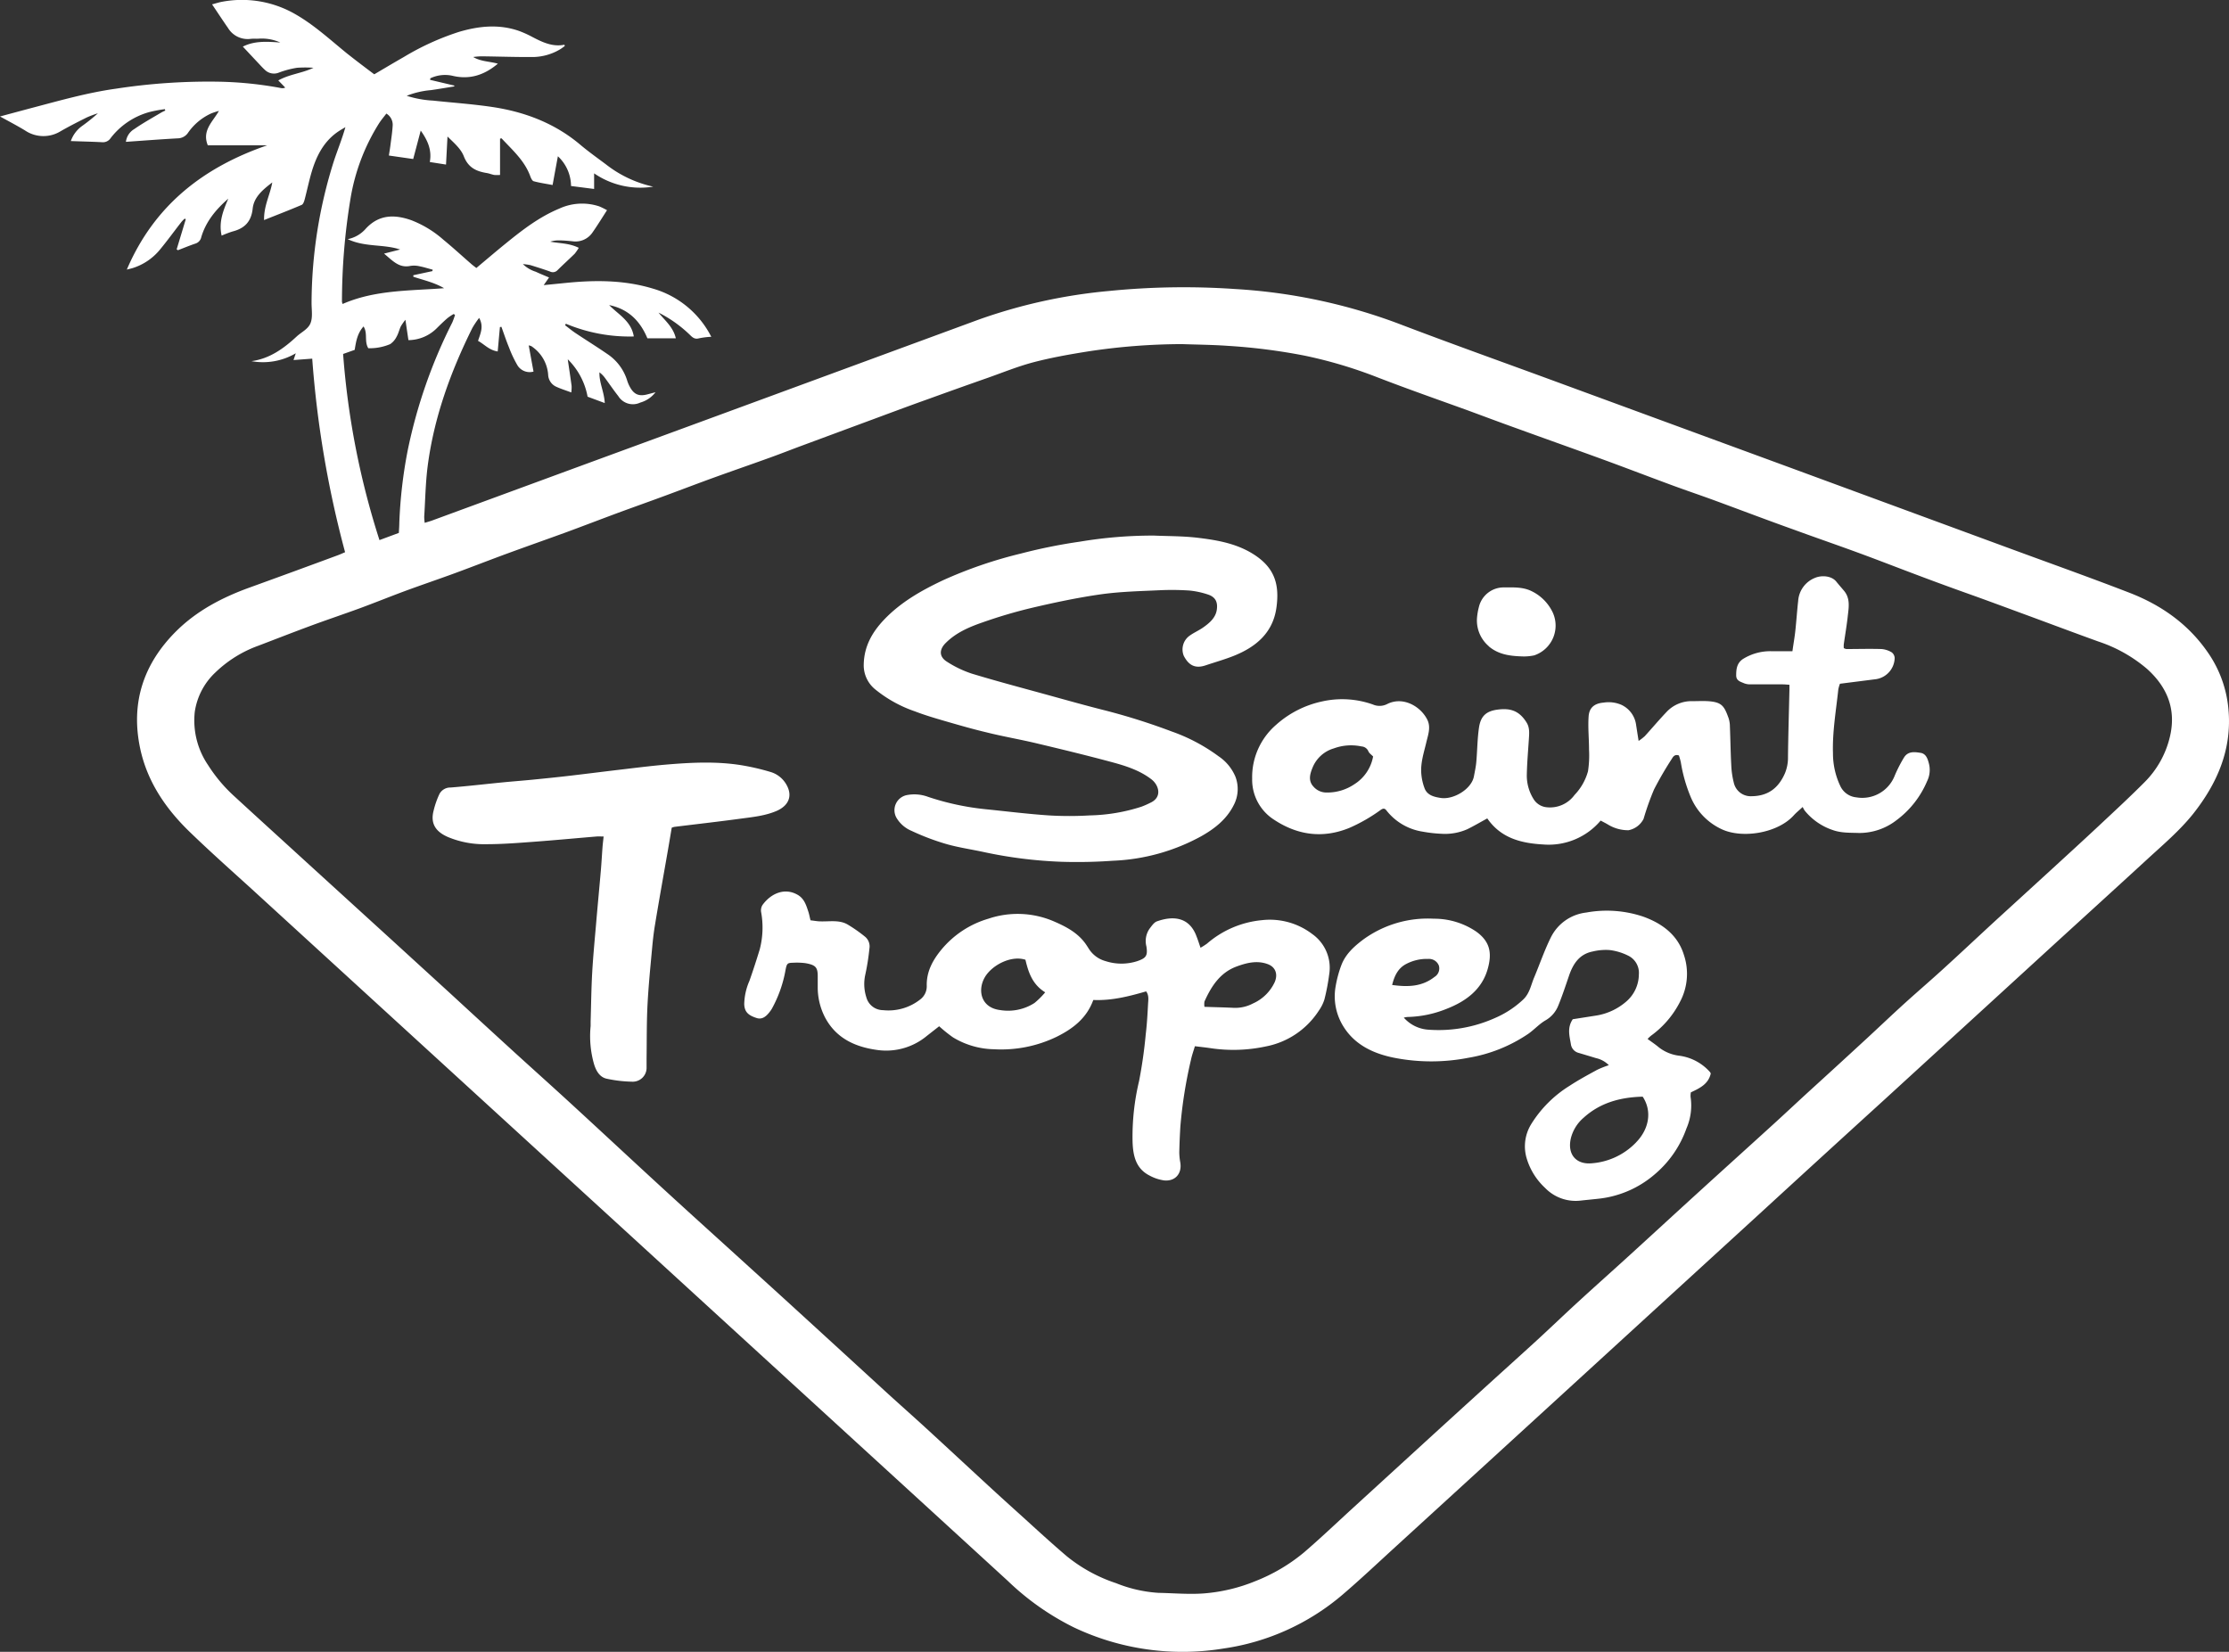
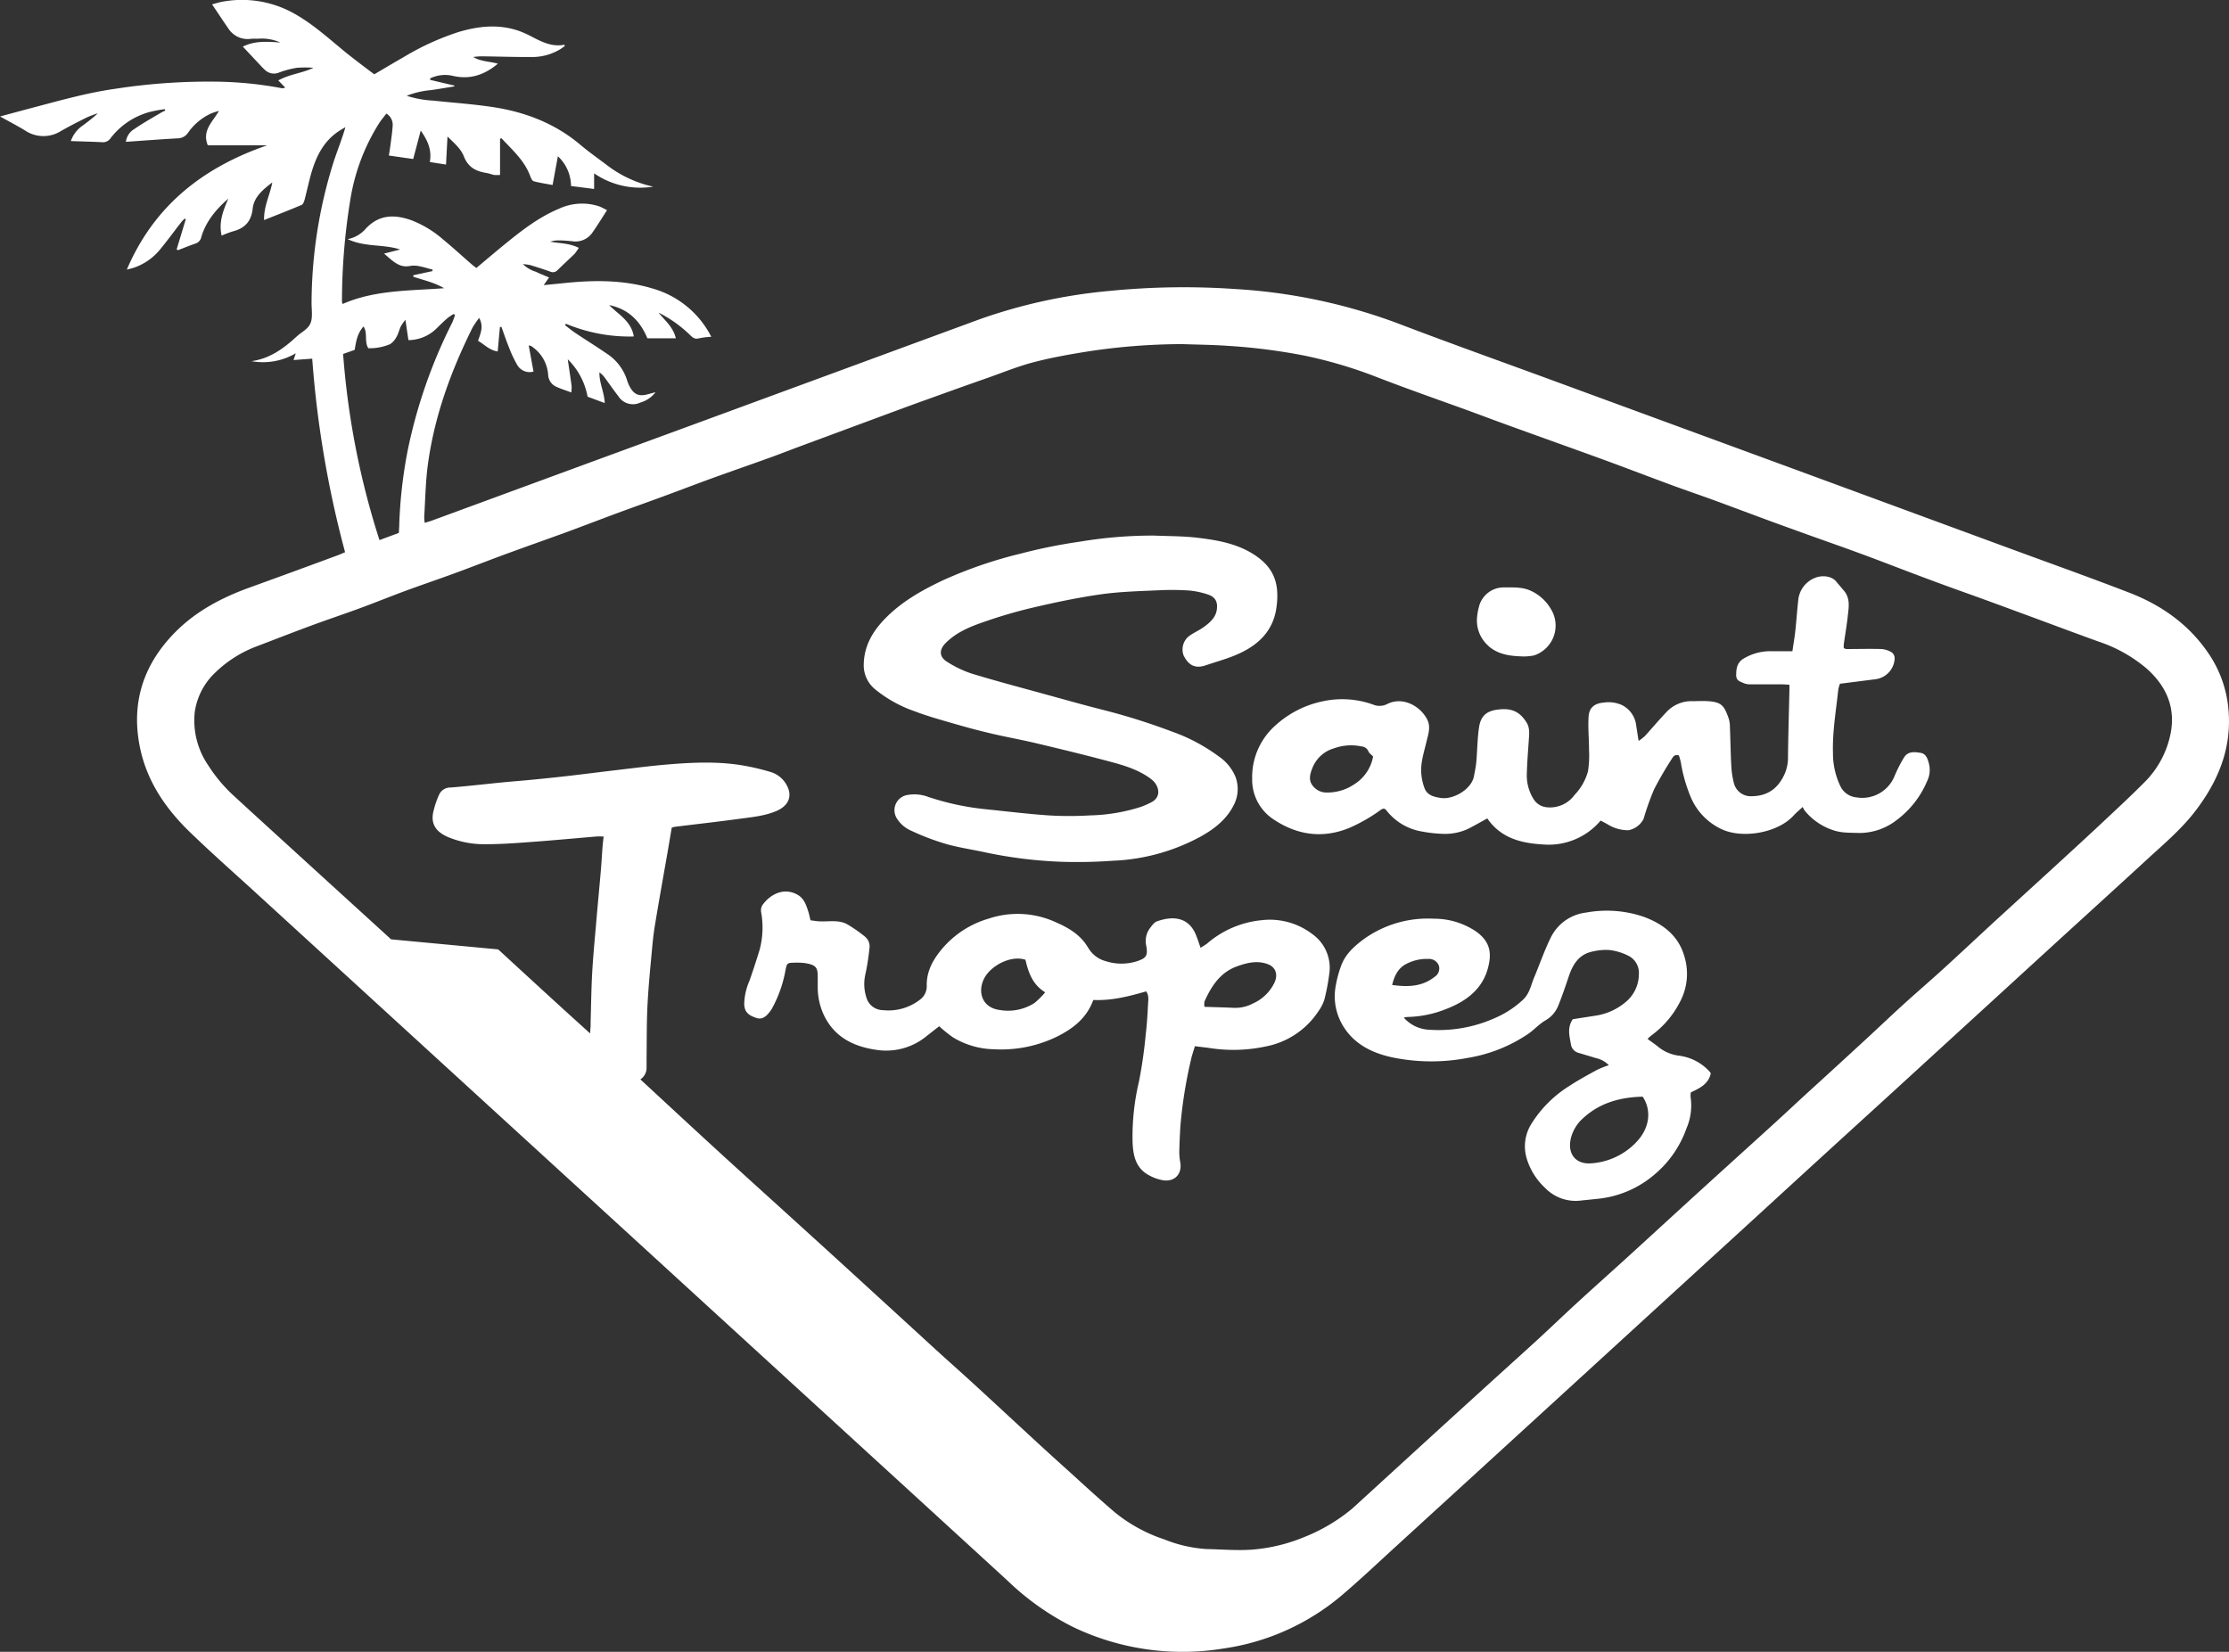
<svg xmlns="http://www.w3.org/2000/svg" viewBox="0 0 542.58 402.11">
  <rect x="0" y="0" width="542.58" height="402.11" fill="#333333" stroke="none" />
  <defs>
    <style>.cls-1{fill:#fff;}</style>
  </defs>
  <title>sainttropez</title>
  <g id="Layer_2" data-name="Layer 2">
    <g id="Layer_1-2" data-name="Layer 1">
      <g id="Shape_1" data-name="Shape 1">
-         <path class="cls-1" d="M542.43,172.52a28.53,28.53,0,0,0-5-13.69c-4.75-6.9-11.33-11.52-19-14.5-9.68-3.75-19.46-7.22-29.2-10.81l-52.87-19.46-57.73-21.2c-12.78-4.7-25.6-9.26-38.32-14.12a135.62,135.62,0,0,0-39.65-8.38,182.43,182.43,0,0,0-30.65.47,129.17,129.17,0,0,0-31.85,7L185.86,97.07q-20.79,7.65-41.58,15.27L105.22,126.7c-.57.21-1.14.36-1.84.58a13.7,13.7,0,0,1-.12-1.45c.26-4.11.32-8.25.84-12.33,1.54-11.89,5.59-23,10.89-33.68a22.14,22.14,0,0,1,1.64-2.43c1.18,2.09.33,3.78-.27,5.59,1.53.81,2.67,2.26,4.79,2.58.19-2.12.36-4,.54-5.94l.36-.06c.62,1.69,1.18,3.41,1.87,5.07A28.07,28.07,0,0,0,126,89a3.5,3.5,0,0,0,3.87,1.46c-.4-2.14-.77-4.2-1.17-6.38a3.37,3.37,0,0,1,.66.2c.3.2.59.43.87.66a9.08,9.08,0,0,1,3.2,6.25,3.35,3.35,0,0,0,1.85,2.9c1.16.55,2.41.93,3.78,1.45a9.4,9.4,0,0,0,.08-1.58c-.29-2.15-.62-4.29-.94-6.5a17.06,17.06,0,0,1,4.83,9.11l4.18,1.55c-.14-2.75-1.39-5-1.29-7.48A6.52,6.52,0,0,1,147.26,92c1.08,1.47,2.12,3,3.24,4.42A4.18,4.18,0,0,0,155.86,98a7.09,7.09,0,0,0,3.71-2.52l-2,.53c-2.05.54-3.27,0-4.26-1.85a8.34,8.34,0,0,1-.62-1.44,12,12,0,0,0-4.85-6.54c-2.54-1.75-5.16-3.37-7.72-5.08-.89-.59-1.72-1.28-2.58-1.93l.21-.36a40.06,40.06,0,0,0,16.53,3.1c-.62-3.77-3.78-5.35-6-7.64,4.63.94,7.54,3.83,9.31,8.09h6.92c-.62-2.74-2.66-4.33-4.21-6.26a30.85,30.85,0,0,1,7.32,5.12c.72.65,1.27,1.49,2.52,1.14a19.06,19.06,0,0,1,3-.37A23.08,23.08,0,0,0,159,70.28c-7-2.14-14.19-2.13-21.41-1.39l-5.24.52,1.3-1.86c-1.17-.5-2.22-.92-3.24-1.4a7.81,7.81,0,0,1-3.13-1.86,14.55,14.55,0,0,1,1.82.25c1.6.49,3.2,1,4.76,1.55a1.55,1.55,0,0,0,1.84-.31c1.37-1.36,2.81-2.66,4.18-4a11.18,11.18,0,0,0,1-1.45c-2.32-1.16-4.67-1.06-6.94-1.5a6.73,6.73,0,0,1,2-.31c1.15,0,2.3.1,3.44.22a5,5,0,0,0,4.88-2.2c1.19-1.7,2.27-3.47,3.5-5.37a19.15,19.15,0,0,0-1.89-.93,13.27,13.27,0,0,0-9.77.56c-4.8,2-8.84,5.1-12.82,8.33-2.47,2-4.88,4.06-7.33,6.11-.43-.34-.72-.55-1-.78-2.32-2-4.59-4.11-7-6.08a25.82,25.82,0,0,0-7.85-4.78c-4-1.4-7.77-1.44-11,2a7.89,7.89,0,0,1-4.46,2.62c4.22,2,8.7,1.17,12.76,2.52l-3.92,1c2.07,1.69,3.62,3.56,6.37,3a5.73,5.73,0,0,1,2.18.06c1.11.21,2.2.56,3.29.85,0,.12-.05.23-.07.35L100.61,67c0,.12,0,.25,0,.37,2.52.83,5.14,1.41,7.49,2.79-8.38.65-16.82.39-24.7,3.84a3.78,3.78,0,0,1-.16-.53,154.52,154.52,0,0,1,2.06-25,49.48,49.48,0,0,1,7-18.5c.53-.81,1.16-1.55,1.75-2.32a3.17,3.17,0,0,1,1.54,2.82c-.08,1.55-.32,3.1-.52,4.64-.11.9-.26,1.8-.41,2.75l5.92.85c.64-2.4,1.21-4.57,1.83-6.92,1.71,2.39,2.75,4.76,2.21,7.65l3.95.62c.13-2.4.24-4.62.36-6.83,1.59,1.57,3.3,3,4,4.89,1.09,2.71,3,3.58,5.55,4,.61.1,1.2.35,1.81.47a9.35,9.35,0,0,0,1.43,0V33.75l.36-.08c2.63,2.84,5.61,5.41,7,9.24.17.46.47,1.11.83,1.21,1.43.39,2.92.6,4.6.92.44-2.4.84-4.58,1.29-7A10,10,0,0,1,139,45.28l5.62.72V42.2A19.87,19.87,0,0,0,159,45.44,28.56,28.56,0,0,1,147.48,40c-2.13-1.59-4.31-3.14-6.34-4.86C135,30,127.8,27.26,120,26.07c-4.84-.73-9.74-1.06-14.61-1.58A25,25,0,0,1,99,23.32a20.72,20.72,0,0,1,5.9-1.38c1.89-.27,3.79-.6,5.68-.9l0-.21-5.89-1.39.06-.38a8.34,8.34,0,0,1,5.62-.56c4.15.92,7.64-.32,10.82-3-2-.56-4.17-.51-6-1.62a15.47,15.47,0,0,1,2.79-.16c4,.06,7.93.19,11.89.16a13.26,13.26,0,0,0,6.13-1.68c.52-.28,1-.64,1.48-1l-.09-.31c-2.89.57-5.33-.6-7.75-1.86a26,26,0,0,0-3.27-1.49c-4.88-1.71-9.76-1.22-14.61.21a63.76,63.76,0,0,0-13.5,6.15c-2.35,1.34-4.67,2.73-7.16,4.19C88.8,16.37,86.6,14.7,84.45,13,80.39,9.7,76.55,6.14,72,3.52A26,26,0,0,0,54.17.41c-.8.13-1.58.4-2.55.65,1.36,2,2.59,3.9,3.87,5.73A5.59,5.59,0,0,0,61,9.46c.67-.08,1.36,0,2-.05a10.94,10.94,0,0,1,5.23.94c-3.18-.23-6.28-.45-9.12,1,1.23,1.3,2.36,2.52,3.5,3.73.61.64,1.19,1.31,1.85,1.91a3.16,3.16,0,0,0,3.46.67A22.38,22.38,0,0,1,72.3,16.5a28.5,28.5,0,0,1,4,0c-2.72,1.33-5.81,1.54-8.56,3.08l1.69,1.74a1.62,1.62,0,0,1-1.07.11,91.19,91.19,0,0,0-14.93-1.54,148.41,148.41,0,0,0-25.27,1.71C21,22.6,14,24.64,7,26.47L0,28.35c2.07,1.15,4.1,2.2,6.05,3.38a8,8,0,0,0,8.73.2c2.08-1.19,4.22-2.28,6.37-3.35a24.45,24.45,0,0,1,2.68-1,43.42,43.42,0,0,1-3.72,3,7.6,7.6,0,0,0-2.87,3.76c2.72.1,5.17.15,7.61.28a2.24,2.24,0,0,0,2.08-1,17.86,17.86,0,0,1,9.46-6.35,33.49,33.49,0,0,1,3.75-.7c0,.11.06.23.1.35a10.4,10.4,0,0,0-1.06.52c-2.19,1.3-4.42,2.54-6.53,4a4.18,4.18,0,0,0-2,3.09c4.28-.3,8.43-.62,12.58-.85a3.06,3.06,0,0,0,2.5-1.3,13.82,13.82,0,0,1,5.69-4.77A16.8,16.8,0,0,1,53.29,27c-1.51,2.67-4.17,4.75-2.71,8.37H65.05C49.61,40.69,37.59,49.9,30.87,65.63c.77-.2,1.21-.29,1.64-.44a14,14,0,0,0,6.28-4.25c1.87-2.24,3.58-4.62,5.38-6.92a6.63,6.63,0,0,1,.79-.8l.26.15L43,60.71l.32.2c1.4-.54,2.79-1.12,4.21-1.6A2.1,2.1,0,0,0,49,57.7c1.14-3.82,3.6-6.75,6.57-9.34-1.21,2.84-2.38,5.65-1.62,9a26.46,26.46,0,0,1,2.62-1c2.93-.74,4.59-2.35,4.94-5.59.31-2.86,2.57-4.67,4.77-6.36-.53,3-2.08,5.7-2,9.16,3.2-1.28,6.2-2.43,9.15-3.69.36-.15.59-.81.72-1.28.6-2.27,1.07-4.58,1.74-6.83,1.1-3.65,2.75-7,5.91-9.37.72-.54,1.52-1,2.28-1.44-.82,2.87-1.88,5.47-2.77,8.13a115.06,115.06,0,0,0-5.47,34.69c0,1.67.33,3.52-.28,4.95s-2.21,2.13-3.35,3.19c-3.16,2.93-6.58,5.4-11,6A15.76,15.76,0,0,0,72,86l-.55,1.65L76,87.31a252.39,252.39,0,0,0,8,47.12c-.65.27-1.16.51-1.69.71q-10.8,4-21.61,7.91c-6.59,2.39-12.72,5.58-17.76,10.56-8,7.93-11.18,17.46-8.82,28.59,1.72,8.09,6.22,14.67,12.06,20.32,4.91,4.75,10,9.28,15.09,13.9l45.65,41.77,47.49,43.45,54.19,49.6q18.38,16.81,36.74,33.63a64.1,64.1,0,0,0,16.08,11.31,61.7,61.7,0,0,0,36.48,5.12,57.07,57.07,0,0,0,28.86-13.06c4.4-3.76,8.62-7.75,12.9-11.66q22.77-20.81,45.53-41.64,21.49-19.67,43-39.35,15.25-14,30.52-27.9,19.88-18.19,39.75-36.38c8.05-7.36,16.13-14.7,24.16-22.08,3.88-3.57,7.94-7,11.24-11.12C539.78,190.61,543.37,182.34,542.43,172.52ZM83.52,86.17l2.82-1c.32-2,.63-4,2.15-5.7,1.08,1.66.13,3.61,1.16,5.3a12.67,12.67,0,0,0,5.33-1,4.7,4.7,0,0,0,1.57-1.83c.44-.76.63-1.66,1-2.46a12,12,0,0,1,1.14-1.63c.27,1.89.5,3.4.73,4.95a9.84,9.84,0,0,0,7-3c.82-.81,1.64-1.61,2.51-2.36a11.84,11.84,0,0,1,1.51-1l.32.23a18.34,18.34,0,0,1-.65,1.8,124.25,124.25,0,0,0-10.91,31.39,114.47,114.47,0,0,0-2,17.4c0,.78-.07,1.56-.11,2.47l-4.72,1.75A194.72,194.72,0,0,1,83.52,86.17Zm444.63,93.37a23.07,23.07,0,0,1-6.1,10.85c-3.61,3.63-7.38,7.11-11.13,10.62s-7.44,6.88-11.18,10.31q-6.75,6.18-13.52,12.36c-4.53,4.16-9,8.38-13.56,12.52-3,2.73-6.07,5.36-9.07,8.08s-6.21,5.78-9.33,8.66q-7.08,6.53-14.19,13c-2.71,2.49-5.39,5-8.12,7.49-6.12,5.58-12.28,11.13-18.4,16.71-5.56,5.06-11.08,10.15-16.63,15.21-4.24,3.87-8.53,7.68-12.76,11.56-3.33,3.05-6.58,6.18-9.9,9.23-4.55,4.17-9.15,8.29-13.71,12.45q-7.77,7.06-15.51,14.14l-15.81,14.46c-3.9,3.57-7.73,7.22-11.73,10.66a43.07,43.07,0,0,1-11.9,7.05,41.58,41.58,0,0,1-12.56,3c-3.66.27-7.37-.07-11.06-.14a33.09,33.09,0,0,1-10.29-2.35,37.86,37.86,0,0,1-12-6.55c-3.75-3.19-7.38-6.53-11-9.82q-4.11-3.69-8.16-7.42c-5.11-4.71-10.2-9.44-15.31-14.13-3.18-2.91-6.41-5.76-9.58-8.66q-9.81-9-19.6-17.95-6.48-5.93-13-11.84c-6.93-6.31-13.9-12.58-20.81-18.92-7.64-7-15.21-14.07-22.84-21.08-4.66-4.29-9.38-8.51-14.06-12.77q-7.91-7.23-15.79-14.49L95.2,228.67,74.62,209.91c-5.84-5.34-11.7-10.65-17.51-16a37.14,37.14,0,0,1-6.47-7.67,19.31,19.31,0,0,1-3.23-12.93,16.38,16.38,0,0,1,5-9.59,29.36,29.36,0,0,1,10.49-6.53c4.16-1.59,8.31-3.21,12.49-4.76s8.12-2.86,12.16-4.34c3.64-1.34,7.24-2.8,10.87-4.15,4-1.48,8.1-2.86,12.13-4.34,4.28-1.57,8.52-3.23,12.79-4.8,4.82-1.77,9.67-3.47,14.5-5.23,4.23-1.56,8.44-3.18,12.67-4.75,3.65-1.34,7.31-2.64,11-4,4.08-1.5,8.14-3.06,12.22-4.54,4.59-1.66,9.2-3.25,13.79-4.91,2.58-.93,5.13-1.94,7.7-2.89l14.33-5.31c5.44-2,10.87-4.06,16.33-6q7.31-2.65,14.64-5.22c3.71-1.31,7.38-2.81,11.19-3.8,4.31-1.12,8.73-1.9,13.14-2.6a153.63,153.63,0,0,1,22.88-1.78c3.75.13,7.51.16,11.26.43a143.21,143.21,0,0,1,18.55,2.37,110.44,110.44,0,0,1,17.76,5.29c7.25,2.8,14.58,5.37,21.87,8,4,1.48,8.06,3,12.11,4.45,7.16,2.6,14.34,5.14,21.5,7.76,5.45,2,10.87,4.08,16.31,6.09,3.51,1.29,7.05,2.48,10.55,3.77,6.34,2.33,12.64,4.73,19,7,5.3,1.94,10.63,3.77,15.93,5.72,4.87,1.79,9.7,3.68,14.56,5.5,4,1.51,8.08,3,12.12,4.44s8.38,3.05,12.56,4.59c6.33,2.32,12.63,4.7,19,7a35.26,35.26,0,0,1,11.85,6.68C527.61,167.33,529.82,172.81,528.15,179.54Zm-60.66,3.73c-1.43-.22-3-.45-4,1.1a34.12,34.12,0,0,0-2.37,4.67,8.48,8.48,0,0,1-9.23,5.07,4.81,4.81,0,0,1-3.91-2.73,18.49,18.49,0,0,1-1.8-8c-.16-5.23.75-10.38,1.3-15.56a8.2,8.2,0,0,1,.4-1.37l8.81-1.12a5.35,5.35,0,0,0,4.51-5.15,1.86,1.86,0,0,0-.73-1.38A5.73,5.73,0,0,0,458,158c-2.85-.09-5.71,0-8.57,0a1.91,1.91,0,0,1-.62-.23,7.21,7.21,0,0,1,0-.93c.34-2.37.75-4.74,1-7.12.24-2,.55-4.08-.9-5.85-.63-.76-1.29-1.5-1.91-2.27-1.21-1.51-3.69-1.57-5.18-.93a6.5,6.5,0,0,0-4.11,5.6c-.28,2.48-.44,5-.71,7.45-.17,1.53-.44,3-.69,4.82-1.74,0-3.29,0-4.84,0a12.55,12.55,0,0,0-7.27,1.93c-1.41,1-1.58,2.39-1.58,3.94,0,1.34,1.07,1.54,1.93,1.93a4.07,4.07,0,0,0,1.51.26c2.61,0,5.22,0,7.83,0,.55,0,1.11.06,1.69.1,0,.54,0,.9,0,1.26-.12,5.43-.29,10.86-.35,16.29a10,10,0,0,1-.72,3.94c-1.62,3.76-4.23,5.6-8.14,5.64a4.21,4.21,0,0,1-4.33-3.29,20.75,20.75,0,0,1-.62-4.3c-.17-3.13-.2-6.26-.33-9.39a6.69,6.69,0,0,0-.31-2c-1.08-3-1.64-3.94-5.07-4.16-1.24-.07-2.5,0-3.75,0a8.3,8.3,0,0,0-6.29,2.63c-1.82,1.91-3.52,3.93-5.29,5.88a12.89,12.89,0,0,1-1.51,1.17c-.25-1.57-.43-2.73-.61-3.89a6.29,6.29,0,0,0-3.61-4.91,7.83,7.83,0,0,0-4.29-.53c-2.34.19-3.51,1.31-3.66,3.35-.19,2.69.1,5.41.1,8.12a25.38,25.38,0,0,1-.25,5.24,13.45,13.45,0,0,1-3.27,5.76,7.39,7.39,0,0,1-6.85,3,4.21,4.21,0,0,1-3.14-2,10.73,10.73,0,0,1-1.63-6.08c.06-2.81.31-5.62.49-8.43.09-1.41.25-2.82-.55-4.11-1.86-3-4.11-3.53-7.07-3.14-2.76.36-4.1,1.58-4.51,4.35s-.41,5.59-.66,8.39c-.1,1.17-.36,2.34-.58,3.51-.59,3.13-5,5.73-8.09,5.25-1.54-.24-3.24-.61-3.91-2.32a13,13,0,0,1-.8-3.47c-.25-2.65.6-5.16,1.2-7.69.42-1.82,1.16-3.68.28-5.51-1.6-3.3-5.95-5.83-9.81-3.86a4.06,4.06,0,0,1-3.44.11,22.36,22.36,0,0,0-12.45-.74,24.39,24.39,0,0,0-11.12,5.67,16.8,16.8,0,0,0-5.84,13.09,11.55,11.55,0,0,0,5.3,10c5.7,3.78,11.88,4.67,18.39,2a40.4,40.4,0,0,0,7.63-4.39c.63-.43,1-.35,1.41.21a13.86,13.86,0,0,0,8.81,5.11,32.52,32.52,0,0,0,4.48.51,13.45,13.45,0,0,0,6.38-1.12c1.6-.79,3.15-1.7,4.83-2.62,3.35,4.85,8.3,6.05,13.68,6.35a16.55,16.55,0,0,0,13.92-5.82c.65.35,1.2.62,1.72.93a9.44,9.44,0,0,0,5.06,1.42,5.22,5.22,0,0,0,3.67-2.77,64.84,64.84,0,0,1,2.55-7.17,84.65,84.65,0,0,1,4.31-7.42c.33-.55.73-1.19,1.74-.84a16.37,16.37,0,0,1,.47,1.69,37.4,37.4,0,0,0,2.45,8.54,15,15,0,0,0,7.55,7.75c5,2.31,13.61.94,17.52-3.44.57-.63,1.25-1.17,2.14-2a6.64,6.64,0,0,0,.47.86,14.85,14.85,0,0,0,6.8,4.74c2.13.77,4.3.65,6.47.73a14.79,14.79,0,0,0,9.13-3.14,22.92,22.92,0,0,0,7.39-9.42,6.23,6.23,0,0,0,.4-4.57C469.17,184.51,468.71,183.45,467.49,183.27Zm-137.84,7.66a11.73,11.73,0,0,1-6.75,2,4.15,4.15,0,0,1-3.16-1.42c-1.4-1.48-.83-3.2-.21-4.71a8,8,0,0,1,5.14-4.61,12.23,12.23,0,0,1,6.75-.48,1.94,1.94,0,0,1,1.67,1.18c.19.48.73.82,1.15,1.27A10.13,10.13,0,0,1,329.65,190.93ZM213.08,167.85a31.4,31.4,0,0,0,9.62,5.32c2.6,1,5.31,1.78,8,2.56,3.14.91,6.29,1.81,9.46,2.56,4,1,8.06,1.69,12.06,2.64,6.1,1.45,12.21,2.93,18.27,4.56,3.46.93,6.91,2,9.82,4.25,1.76,1.37,2.65,4.28-.2,5.64a21.57,21.57,0,0,1-2.26,1,43.7,43.7,0,0,1-12.57,2.12,83.58,83.58,0,0,1-10,0c-5.19-.35-10.35-1-15.52-1.52a64.48,64.48,0,0,1-13.86-3,9.59,9.59,0,0,0-5.23-.41,3.75,3.75,0,0,0-2.46,5.5,7.74,7.74,0,0,0,3.71,3.21,58.46,58.46,0,0,0,8.26,3.14c3,.88,6.19,1.33,9.28,2a108.44,108.44,0,0,0,18.89,2.37,121.14,121.14,0,0,0,12.49-.25,48.65,48.65,0,0,0,21.62-6c3.24-1.84,6.12-4.1,7.84-7.52a8.42,8.42,0,0,0,.43-6.93,11.23,11.23,0,0,0-4.13-5,43.44,43.44,0,0,0-11.33-6,154.83,154.83,0,0,0-16.13-5.11c-4.78-1.2-9.53-2.54-14.28-3.85-6.11-1.68-12.24-3.3-18.3-5.14a26.25,26.25,0,0,1-6-2.87c-2-1.22-2-3-.3-4.65,2.5-2.48,5.67-3.83,8.9-4.95A119,119,0,0,1,251.06,148c5.57-1.31,11.18-2.5,16.84-3.31,4.72-.67,9.53-.78,14.31-1a64,64,0,0,1,7.33.07,20.28,20.28,0,0,1,4.41.94c1.86.58,2.53,1.8,2.24,3.75s-1.78,3.22-3.32,4.3c-1,.71-2.17,1.21-3.19,1.93a4.11,4.11,0,0,0-1.54,4.94c1.24,2.44,2.88,3.17,5.3,2.36,2.26-.76,4.57-1.41,6.78-2.28,5.46-2.16,9.64-5.62,10.49-11.8.82-5.89-.6-9.93-5.86-13.15-4.14-2.53-8.83-3.31-13.52-3.86-3.46-.4-7-.36-10.46-.51a107.81,107.81,0,0,0-18,1.48,130.18,130.18,0,0,0-14.35,2.89,107.12,107.12,0,0,0-19,6.52c-5.24,2.48-10.21,5.29-14.27,9.53-2.93,3.07-4.9,6.51-5,10.92A7.54,7.54,0,0,0,213.08,167.85Zm106.33,59.52A17,17,0,0,0,307.22,224a23.79,23.79,0,0,0-13.42,5.72,17.11,17.11,0,0,1-1.57,1c-.38-1.1-.66-2-1-2.84-1.74-4.64-5.63-5-9.6-3.59-.73.26-1.29,1.13-1.82,1.81a5.27,5.27,0,0,0-.75,4.31c.35,2.27-.09,2.83-2.23,3.57a12.54,12.54,0,0,1-7.69,0A7,7,0,0,1,265,230.9c-.24-.38-.49-.77-.75-1.14-1.95-2.73-4.79-4.2-7.76-5.48a22.27,22.27,0,0,0-15.87-.64,23.37,23.37,0,0,0-11.52,7.6c-2.06,2.52-3.61,5.32-3.51,8.79a4,4,0,0,1-1.57,3.26,12.49,12.49,0,0,1-9.08,2.62,4.22,4.22,0,0,1-4.05-3.11,10.49,10.49,0,0,1-.26-5.54,55.58,55.58,0,0,0,1-6.33,3.07,3.07,0,0,0-1-2.85,35.54,35.54,0,0,0-4.27-3c-2-1.19-4.36-.72-6.59-.78-.81,0-1.62-.17-2.48-.26-.21-.86-.31-1.42-.49-2-.54-1.62-1-3.28-2.66-4.22-3.2-1.83-6.55-.26-8.54,2.5a2.53,2.53,0,0,0-.34,1.65,21,21,0,0,1-.32,9.12c-.78,2.57-1.62,5.14-2.51,7.68a14.75,14.75,0,0,0-1.27,5.73c.1,1.8.9,2.64,3,3.32,1.13.37,2.1-.07,3.15-1.43a8,8,0,0,0,.54-.76,30.43,30.43,0,0,0,3.39-9.65c.3-1.41.42-1.59,1.81-1.61a16.34,16.34,0,0,1,3,.1c2.46.43,3,1,3,3.15,0,.89,0,1.77,0,2.66a15.91,15.91,0,0,0,1.76,7.36c2.74,5.21,7.51,7.3,13,8a15.48,15.48,0,0,0,11.8-3.46l3-2.35a34.86,34.86,0,0,0,3.36,2.7A19.9,19.9,0,0,0,242,255.43a31,31,0,0,0,15.13-3c3.94-1.94,7.36-4.49,9-9,4.43.2,8.66-.87,12.86-2.09.75,1,.51,2.16.46,3.22-.13,2.4-.26,4.79-.55,7.17a115.14,115.14,0,0,1-1.63,11.45A58.23,58.23,0,0,0,275.69,278c.12,3.36.79,6.47,4.12,8.17a10.58,10.58,0,0,0,3.5,1.18c2.73.31,4.44-1.64,4-4.33a14.78,14.78,0,0,1-.25-2.47q.07-3.21.27-6.4a111.11,111.11,0,0,1,2.59-16.22c.23-1.09.62-2.15.94-3.24,1.3.16,2.47.28,3.64.45a37.67,37.67,0,0,0,13.64-.4A19.78,19.78,0,0,0,321,246.07a9.87,9.87,0,0,0,1.39-2.77,52.31,52.31,0,0,0,1.16-6.09A10.05,10.05,0,0,0,319.41,227.37Zm-67.62,16.81a11.91,11.91,0,0,1-8.34,1.71c-4.69-.58-5.56-4.83-3.72-8,1.71-2.93,6.39-5.39,9.88-4.25.71,3,1.66,6,4.81,7.93A19.29,19.29,0,0,1,251.79,244.18Zm58.51-5.12a10.55,10.55,0,0,1-5.32,5.23,9.22,9.22,0,0,1-4.79,1.05c-2.32-.11-4.64-.16-7-.24a4.08,4.08,0,0,1,0-1.29c1.65-3.68,3.77-7,7.75-8.5,2.47-.92,5.1-1.59,7.74-.57C310.51,235.46,311.09,237.18,310.3,239.06ZM408.74,257a10,10,0,0,1-4.9-2c-.86-.73-1.8-1.35-2.79-2.08a8.75,8.75,0,0,1,.88-.82,23.09,23.09,0,0,0,7-8.19,14.49,14.49,0,0,0,.95-11.49c-1.49-4.83-5.31-7.63-9.87-9.27a27.78,27.78,0,0,0-13.9-1,11,11,0,0,0-8.58,6c-1.57,3.15-2.71,6.52-4.08,9.78-.78,1.83-1.08,3.87-2.65,5.37a23.6,23.6,0,0,1-6.84,4.5,33.59,33.59,0,0,1-16.59,2.84,8.76,8.76,0,0,1-5.66-2.91,5.82,5.82,0,0,1,.89-.16,26.81,26.81,0,0,0,9.58-2c4.62-1.8,8.52-4.66,9.94-9.64,1.1-3.85.64-6.67-2.76-9.13A18.18,18.18,0,0,0,349,223.65a26.68,26.68,0,0,0-17.15,5.06c-2.24,1.68-4.35,3.58-5.36,6.3a28,28,0,0,0-1.37,5.1,13.83,13.83,0,0,0,1.82,9.66c2.8,4.61,7.43,6.74,12.47,7.74a47,47,0,0,0,18,0A36.78,36.78,0,0,0,372,251.68c1.44-1,2.65-2.38,4.16-3.26a7.2,7.2,0,0,0,3.13-3.56c1-2.44,1.84-5,2.68-7.46,1-2.86,2.53-5.12,5.67-5.76a13.53,13.53,0,0,1,4.19-.36,13.83,13.83,0,0,1,4.43,1.33,4.65,4.65,0,0,1,2.67,4.58,8.8,8.8,0,0,1-3.17,6.71,14.68,14.68,0,0,1-7.11,3.31l-5.81.91c-1.43,2.12-.77,4.14-.45,6.12a2.53,2.53,0,0,0,1.9,2.08c1.4.42,2.79.83,4.18,1.26a6.26,6.26,0,0,1,3.15,1.73,23.18,23.18,0,0,0-2.85,1.13c-2.27,1.24-4.55,2.47-6.71,3.89a28.86,28.86,0,0,0-9.38,9.4,10.28,10.28,0,0,0-1,8.45,16.06,16.06,0,0,0,4.42,7,10.34,10.34,0,0,0,8.66,3.09c1.61-.18,3.22-.32,4.82-.51a25,25,0,0,0,13.16-5.84,25.92,25.92,0,0,0,7.78-11.23,14,14,0,0,0,1-7.65,4.4,4.4,0,0,1,.07-1.12c2.13-1,4.27-2,4.84-4.59a2.35,2.35,0,0,0-.16-.32A12.08,12.08,0,0,0,408.74,257Zm-69.87-17.21c.58-2.38,1.53-4.17,3.5-5.16a10.73,10.73,0,0,1,5.29-1.19,2.57,2.57,0,0,1,2.57,1.58,2.41,2.41,0,0,1-1.06,2.81C346.16,240.2,342.73,240.31,338.87,239.78Zm59.36,38.34a16.69,16.69,0,0,1-11.07,5.08c-3.43.19-5.65-2.09-4.81-6a9.65,9.65,0,0,1,3.12-5.1c4.07-3.7,9-5,14.39-5.14C402.21,270.52,401.4,274.9,398.23,278.12ZM191.37,190.91a6.59,6.59,0,0,0-3.86-3,57.27,57.27,0,0,0-7-1.62c-6.17-1-12.38-.67-18.57-.14-3.57.31-7.13.76-10.69,1.18-4.08.48-8.16,1-12.24,1.48-3.14.37-6.29.69-9.44,1-2.44.24-4.88.42-7.32.66-4.19.41-8.38.91-12.58,1.24a3,3,0,0,0-2.69,1.55,20.86,20.86,0,0,0-1.41,4c-.9,3.32.59,5.27,3.53,6.53a22.88,22.88,0,0,0,9.29,1.72c3.89,0,7.79-.31,11.68-.6,5-.37,10.07-.85,15.1-1.27.55-.05,1.11,0,1.76,0-.1,1-.21,1.82-.27,2.63-.14,1.87-.24,3.75-.4,5.62-.38,4.41-.81,8.82-1.18,13.23-.34,3.89-.71,7.78-.93,11.68s-.26,7.93-.38,11.9c0,.36,0,.73,0,1.09a24.72,24.72,0,0,0,.83,9.26c.48,1.58,1.33,3.13,3,3.53a31.82,31.82,0,0,0,6.17.74,3.38,3.38,0,0,0,3.62-3.46c0-.73,0-1.47,0-2.2.06-4.43,0-8.88.24-13.31s.67-8.82,1.08-13.23c.18-2,.4-4.05.74-6.05,1-6.11,2.11-12.2,3.17-18.31.3-1.74.59-3.48.89-5.26a4.76,4.76,0,0,1,.65-.21c5.38-.66,10.77-1.27,16.14-2,3-.4,6-.69,8.81-1.91C192.06,196.05,193,193.66,191.37,190.91Zm171-33.59c2.34,2,5.11,2.37,8,2.47a12,12,0,0,0,3.09-.25,7.65,7.65,0,0,0,4.22-11A10.94,10.94,0,0,0,373,144c-2.18-1.15-4.54-1-6.88-1a6.19,6.19,0,0,0-6.13,4.77,14.82,14.82,0,0,0-.44,2.45A8.23,8.23,0,0,0,362.41,157.32Z" />
+         <path class="cls-1" d="M542.43,172.52a28.53,28.53,0,0,0-5-13.69c-4.75-6.9-11.33-11.52-19-14.5-9.68-3.75-19.46-7.22-29.2-10.81l-52.87-19.46-57.73-21.2c-12.78-4.7-25.6-9.26-38.32-14.12a135.62,135.62,0,0,0-39.65-8.38,182.43,182.43,0,0,0-30.65.47,129.17,129.17,0,0,0-31.85,7L185.86,97.07q-20.79,7.65-41.58,15.27L105.22,126.7c-.57.21-1.14.36-1.84.58a13.7,13.7,0,0,1-.12-1.45c.26-4.11.32-8.25.84-12.33,1.54-11.89,5.59-23,10.89-33.68a22.14,22.14,0,0,1,1.64-2.43c1.18,2.09.33,3.78-.27,5.59,1.53.81,2.67,2.26,4.79,2.58.19-2.12.36-4,.54-5.94l.36-.06c.62,1.69,1.18,3.41,1.87,5.07A28.07,28.07,0,0,0,126,89a3.5,3.5,0,0,0,3.87,1.46c-.4-2.14-.77-4.2-1.17-6.38a3.37,3.37,0,0,1,.66.2c.3.2.59.43.87.66a9.08,9.08,0,0,1,3.2,6.25,3.35,3.35,0,0,0,1.85,2.9c1.16.55,2.41.93,3.78,1.45a9.4,9.4,0,0,0,.08-1.58c-.29-2.15-.62-4.29-.94-6.5a17.06,17.06,0,0,1,4.83,9.11l4.18,1.55c-.14-2.75-1.39-5-1.29-7.48A6.52,6.52,0,0,1,147.26,92c1.08,1.47,2.12,3,3.24,4.42A4.18,4.18,0,0,0,155.86,98a7.09,7.09,0,0,0,3.71-2.52l-2,.53c-2.05.54-3.27,0-4.26-1.85a8.34,8.34,0,0,1-.62-1.44,12,12,0,0,0-4.85-6.54c-2.54-1.75-5.16-3.37-7.72-5.08-.89-.59-1.72-1.28-2.58-1.93l.21-.36a40.06,40.06,0,0,0,16.53,3.1c-.62-3.77-3.78-5.35-6-7.64,4.63.94,7.54,3.83,9.31,8.09h6.92c-.62-2.74-2.66-4.33-4.21-6.26a30.85,30.85,0,0,1,7.32,5.12c.72.65,1.27,1.49,2.52,1.14a19.06,19.06,0,0,1,3-.37A23.08,23.08,0,0,0,159,70.28c-7-2.14-14.19-2.13-21.41-1.39l-5.24.52,1.3-1.86c-1.17-.5-2.22-.92-3.24-1.4a7.81,7.81,0,0,1-3.13-1.86,14.55,14.55,0,0,1,1.82.25c1.6.49,3.2,1,4.76,1.55a1.55,1.55,0,0,0,1.84-.31c1.37-1.36,2.81-2.66,4.18-4a11.18,11.18,0,0,0,1-1.45c-2.32-1.16-4.67-1.06-6.94-1.5a6.73,6.73,0,0,1,2-.31c1.15,0,2.3.1,3.44.22a5,5,0,0,0,4.88-2.2c1.19-1.7,2.27-3.47,3.5-5.37a19.15,19.15,0,0,0-1.89-.93,13.27,13.27,0,0,0-9.77.56c-4.8,2-8.84,5.1-12.82,8.33-2.47,2-4.88,4.06-7.33,6.11-.43-.34-.72-.55-1-.78-2.32-2-4.59-4.11-7-6.08a25.82,25.82,0,0,0-7.85-4.78c-4-1.4-7.77-1.44-11,2a7.89,7.89,0,0,1-4.46,2.62c4.22,2,8.7,1.17,12.76,2.52l-3.92,1c2.07,1.69,3.62,3.56,6.37,3a5.73,5.73,0,0,1,2.18.06c1.11.21,2.2.56,3.29.85,0,.12-.05.23-.07.35L100.61,67c0,.12,0,.25,0,.37,2.52.83,5.14,1.41,7.49,2.79-8.38.65-16.82.39-24.7,3.84a3.78,3.78,0,0,1-.16-.53,154.52,154.52,0,0,1,2.06-25,49.48,49.48,0,0,1,7-18.5c.53-.81,1.16-1.55,1.75-2.32a3.17,3.17,0,0,1,1.54,2.82c-.08,1.55-.32,3.1-.52,4.64-.11.9-.26,1.8-.41,2.75l5.92.85c.64-2.4,1.21-4.57,1.83-6.92,1.71,2.39,2.75,4.76,2.21,7.65l3.95.62c.13-2.4.24-4.62.36-6.83,1.59,1.57,3.3,3,4,4.89,1.09,2.71,3,3.58,5.55,4,.61.1,1.2.35,1.81.47a9.35,9.35,0,0,0,1.43,0V33.75l.36-.08c2.63,2.84,5.61,5.41,7,9.24.17.46.47,1.11.83,1.21,1.43.39,2.92.6,4.6.92.44-2.4.84-4.58,1.29-7A10,10,0,0,1,139,45.28l5.62.72V42.2A19.87,19.87,0,0,0,159,45.44,28.56,28.56,0,0,1,147.48,40c-2.13-1.59-4.31-3.14-6.34-4.86C135,30,127.8,27.26,120,26.07c-4.84-.73-9.74-1.06-14.61-1.58A25,25,0,0,1,99,23.32a20.72,20.72,0,0,1,5.9-1.38c1.89-.27,3.79-.6,5.68-.9l0-.21-5.89-1.39.06-.38a8.34,8.34,0,0,1,5.62-.56c4.15.92,7.64-.32,10.82-3-2-.56-4.17-.51-6-1.62a15.47,15.47,0,0,1,2.79-.16c4,.06,7.93.19,11.89.16a13.26,13.26,0,0,0,6.13-1.68c.52-.28,1-.64,1.48-1l-.09-.31c-2.89.57-5.33-.6-7.75-1.86a26,26,0,0,0-3.27-1.49c-4.88-1.71-9.76-1.22-14.61.21a63.76,63.76,0,0,0-13.5,6.15c-2.35,1.34-4.67,2.73-7.16,4.19C88.8,16.37,86.6,14.7,84.45,13,80.39,9.7,76.55,6.14,72,3.52A26,26,0,0,0,54.17.41c-.8.13-1.58.4-2.55.65,1.36,2,2.59,3.9,3.87,5.73A5.59,5.59,0,0,0,61,9.46c.67-.08,1.36,0,2-.05a10.94,10.94,0,0,1,5.23.94c-3.18-.23-6.28-.45-9.12,1,1.23,1.3,2.36,2.52,3.5,3.73.61.64,1.19,1.31,1.85,1.91a3.16,3.16,0,0,0,3.46.67A22.38,22.38,0,0,1,72.3,16.5a28.5,28.5,0,0,1,4,0c-2.72,1.33-5.81,1.54-8.56,3.08l1.69,1.74a1.62,1.62,0,0,1-1.07.11,91.19,91.19,0,0,0-14.93-1.54,148.41,148.41,0,0,0-25.27,1.71C21,22.6,14,24.64,7,26.47L0,28.35c2.07,1.15,4.1,2.2,6.05,3.38a8,8,0,0,0,8.73.2c2.08-1.19,4.22-2.28,6.37-3.35a24.45,24.45,0,0,1,2.68-1,43.42,43.42,0,0,1-3.72,3,7.6,7.6,0,0,0-2.87,3.76c2.72.1,5.17.15,7.61.28a2.24,2.24,0,0,0,2.08-1,17.86,17.86,0,0,1,9.46-6.35,33.49,33.49,0,0,1,3.75-.7c0,.11.06.23.1.35a10.4,10.4,0,0,0-1.06.52c-2.19,1.3-4.42,2.54-6.53,4a4.18,4.18,0,0,0-2,3.09c4.28-.3,8.43-.62,12.58-.85a3.06,3.06,0,0,0,2.5-1.3,13.82,13.82,0,0,1,5.69-4.77A16.8,16.8,0,0,1,53.29,27c-1.51,2.67-4.17,4.75-2.71,8.37H65.05C49.61,40.69,37.59,49.9,30.87,65.63c.77-.2,1.21-.29,1.64-.44a14,14,0,0,0,6.28-4.25c1.87-2.24,3.58-4.62,5.38-6.92a6.63,6.63,0,0,1,.79-.8l.26.15L43,60.71l.32.2c1.4-.54,2.79-1.12,4.21-1.6A2.1,2.1,0,0,0,49,57.7c1.14-3.82,3.6-6.75,6.57-9.34-1.21,2.84-2.38,5.65-1.62,9a26.46,26.46,0,0,1,2.62-1c2.93-.74,4.59-2.35,4.94-5.59.31-2.86,2.57-4.67,4.77-6.36-.53,3-2.08,5.7-2,9.16,3.2-1.28,6.2-2.43,9.15-3.69.36-.15.59-.81.72-1.28.6-2.27,1.07-4.58,1.74-6.83,1.1-3.65,2.75-7,5.91-9.37.72-.54,1.52-1,2.28-1.44-.82,2.87-1.88,5.47-2.77,8.13a115.06,115.06,0,0,0-5.47,34.69c0,1.67.33,3.52-.28,4.95s-2.21,2.13-3.35,3.19c-3.16,2.93-6.58,5.4-11,6A15.76,15.76,0,0,0,72,86l-.55,1.65L76,87.31a252.39,252.39,0,0,0,8,47.12c-.65.27-1.16.51-1.69.71q-10.8,4-21.61,7.91c-6.59,2.39-12.72,5.58-17.76,10.56-8,7.93-11.18,17.46-8.82,28.59,1.72,8.09,6.22,14.67,12.06,20.32,4.91,4.75,10,9.28,15.09,13.9l45.65,41.77,47.49,43.45,54.19,49.6q18.38,16.81,36.74,33.63a64.1,64.1,0,0,0,16.08,11.31,61.7,61.7,0,0,0,36.48,5.12,57.07,57.07,0,0,0,28.86-13.06c4.4-3.76,8.62-7.75,12.9-11.66q22.77-20.81,45.53-41.64,21.49-19.67,43-39.35,15.25-14,30.52-27.9,19.88-18.19,39.75-36.38c8.05-7.36,16.13-14.7,24.16-22.08,3.88-3.57,7.94-7,11.24-11.12C539.78,190.61,543.37,182.34,542.43,172.52ZM83.52,86.17l2.82-1c.32-2,.63-4,2.15-5.7,1.08,1.66.13,3.61,1.16,5.3a12.67,12.67,0,0,0,5.33-1,4.7,4.7,0,0,0,1.57-1.83c.44-.76.63-1.66,1-2.46a12,12,0,0,1,1.14-1.63c.27,1.89.5,3.4.73,4.95a9.84,9.84,0,0,0,7-3c.82-.81,1.64-1.61,2.51-2.36a11.84,11.84,0,0,1,1.51-1l.32.23a18.34,18.34,0,0,1-.65,1.8,124.25,124.25,0,0,0-10.91,31.39,114.47,114.47,0,0,0-2,17.4c0,.78-.07,1.56-.11,2.47l-4.72,1.75A194.72,194.72,0,0,1,83.52,86.17Zm444.63,93.37a23.07,23.07,0,0,1-6.1,10.85c-3.61,3.63-7.38,7.11-11.13,10.62s-7.44,6.88-11.18,10.31q-6.75,6.18-13.52,12.36c-4.53,4.16-9,8.38-13.56,12.52-3,2.73-6.07,5.36-9.07,8.08s-6.21,5.78-9.33,8.66q-7.08,6.53-14.19,13c-2.71,2.49-5.39,5-8.12,7.49-6.12,5.58-12.28,11.13-18.4,16.71-5.56,5.06-11.08,10.15-16.63,15.21-4.24,3.87-8.53,7.68-12.76,11.56-3.33,3.05-6.58,6.18-9.9,9.23-4.55,4.17-9.15,8.29-13.71,12.45q-7.77,7.06-15.51,14.14l-15.81,14.46a43.07,43.07,0,0,1-11.9,7.05,41.58,41.58,0,0,1-12.56,3c-3.66.27-7.37-.07-11.06-.14a33.09,33.09,0,0,1-10.29-2.35,37.86,37.86,0,0,1-12-6.55c-3.75-3.19-7.38-6.53-11-9.82q-4.11-3.69-8.16-7.42c-5.11-4.71-10.2-9.44-15.31-14.13-3.18-2.91-6.41-5.76-9.58-8.66q-9.81-9-19.6-17.95-6.48-5.93-13-11.84c-6.93-6.31-13.9-12.58-20.81-18.92-7.64-7-15.21-14.07-22.84-21.08-4.66-4.29-9.38-8.51-14.06-12.77q-7.91-7.23-15.79-14.49L95.2,228.67,74.62,209.91c-5.84-5.34-11.7-10.65-17.51-16a37.14,37.14,0,0,1-6.47-7.67,19.31,19.31,0,0,1-3.23-12.93,16.38,16.38,0,0,1,5-9.59,29.36,29.36,0,0,1,10.49-6.53c4.16-1.59,8.31-3.21,12.49-4.76s8.12-2.86,12.16-4.34c3.64-1.34,7.24-2.8,10.87-4.15,4-1.48,8.1-2.86,12.13-4.34,4.28-1.57,8.52-3.23,12.79-4.8,4.82-1.77,9.67-3.47,14.5-5.23,4.23-1.56,8.44-3.18,12.67-4.75,3.65-1.34,7.31-2.64,11-4,4.08-1.5,8.14-3.06,12.22-4.54,4.59-1.66,9.2-3.25,13.79-4.91,2.58-.93,5.13-1.94,7.7-2.89l14.33-5.31c5.44-2,10.87-4.06,16.33-6q7.31-2.65,14.64-5.22c3.71-1.31,7.38-2.81,11.19-3.8,4.31-1.12,8.73-1.9,13.14-2.6a153.63,153.63,0,0,1,22.88-1.78c3.75.13,7.51.16,11.26.43a143.21,143.21,0,0,1,18.55,2.37,110.44,110.44,0,0,1,17.76,5.29c7.25,2.8,14.58,5.37,21.87,8,4,1.48,8.06,3,12.11,4.45,7.16,2.6,14.34,5.14,21.5,7.76,5.45,2,10.87,4.08,16.31,6.09,3.51,1.29,7.05,2.48,10.55,3.77,6.34,2.33,12.64,4.73,19,7,5.3,1.94,10.63,3.77,15.93,5.72,4.87,1.79,9.7,3.68,14.56,5.5,4,1.51,8.08,3,12.12,4.44s8.38,3.05,12.56,4.59c6.33,2.32,12.63,4.7,19,7a35.26,35.26,0,0,1,11.85,6.68C527.61,167.33,529.82,172.81,528.15,179.54Zm-60.66,3.73c-1.43-.22-3-.45-4,1.1a34.12,34.12,0,0,0-2.37,4.67,8.48,8.48,0,0,1-9.23,5.07,4.81,4.81,0,0,1-3.91-2.73,18.49,18.49,0,0,1-1.8-8c-.16-5.23.75-10.38,1.3-15.56a8.2,8.2,0,0,1,.4-1.37l8.81-1.12a5.35,5.35,0,0,0,4.51-5.15,1.86,1.86,0,0,0-.73-1.38A5.73,5.73,0,0,0,458,158c-2.85-.09-5.71,0-8.57,0a1.91,1.91,0,0,1-.62-.23,7.21,7.21,0,0,1,0-.93c.34-2.37.75-4.74,1-7.12.24-2,.55-4.08-.9-5.85-.63-.76-1.29-1.5-1.91-2.27-1.21-1.51-3.69-1.57-5.18-.93a6.5,6.5,0,0,0-4.11,5.6c-.28,2.48-.44,5-.71,7.45-.17,1.53-.44,3-.69,4.82-1.74,0-3.29,0-4.84,0a12.55,12.55,0,0,0-7.27,1.93c-1.41,1-1.58,2.39-1.58,3.94,0,1.34,1.07,1.54,1.93,1.93a4.07,4.07,0,0,0,1.51.26c2.61,0,5.22,0,7.83,0,.55,0,1.11.06,1.69.1,0,.54,0,.9,0,1.26-.12,5.43-.29,10.86-.35,16.29a10,10,0,0,1-.72,3.94c-1.62,3.76-4.23,5.6-8.14,5.64a4.21,4.21,0,0,1-4.33-3.29,20.75,20.75,0,0,1-.62-4.3c-.17-3.13-.2-6.26-.33-9.39a6.69,6.69,0,0,0-.31-2c-1.08-3-1.64-3.94-5.07-4.16-1.24-.07-2.5,0-3.75,0a8.3,8.3,0,0,0-6.29,2.63c-1.82,1.91-3.52,3.93-5.29,5.88a12.89,12.89,0,0,1-1.51,1.17c-.25-1.57-.43-2.73-.61-3.89a6.29,6.29,0,0,0-3.61-4.91,7.83,7.83,0,0,0-4.29-.53c-2.34.19-3.51,1.31-3.66,3.35-.19,2.69.1,5.41.1,8.12a25.38,25.38,0,0,1-.25,5.24,13.45,13.45,0,0,1-3.27,5.76,7.39,7.39,0,0,1-6.85,3,4.21,4.21,0,0,1-3.14-2,10.73,10.73,0,0,1-1.63-6.08c.06-2.81.31-5.62.49-8.43.09-1.41.25-2.82-.55-4.11-1.86-3-4.11-3.53-7.07-3.14-2.76.36-4.1,1.58-4.51,4.35s-.41,5.59-.66,8.39c-.1,1.17-.36,2.34-.58,3.51-.59,3.13-5,5.73-8.09,5.25-1.54-.24-3.24-.61-3.91-2.32a13,13,0,0,1-.8-3.47c-.25-2.65.6-5.16,1.2-7.69.42-1.82,1.16-3.68.28-5.51-1.6-3.3-5.95-5.83-9.81-3.86a4.06,4.06,0,0,1-3.44.11,22.36,22.36,0,0,0-12.45-.74,24.39,24.39,0,0,0-11.12,5.67,16.8,16.8,0,0,0-5.84,13.09,11.55,11.55,0,0,0,5.3,10c5.7,3.78,11.88,4.67,18.39,2a40.4,40.4,0,0,0,7.63-4.39c.63-.43,1-.35,1.41.21a13.86,13.86,0,0,0,8.81,5.11,32.52,32.52,0,0,0,4.48.51,13.45,13.45,0,0,0,6.38-1.12c1.6-.79,3.15-1.7,4.83-2.62,3.35,4.85,8.3,6.05,13.68,6.35a16.55,16.55,0,0,0,13.92-5.82c.65.35,1.2.62,1.72.93a9.44,9.44,0,0,0,5.06,1.42,5.22,5.22,0,0,0,3.67-2.77,64.84,64.84,0,0,1,2.55-7.17,84.65,84.65,0,0,1,4.31-7.42c.33-.55.73-1.19,1.74-.84a16.37,16.37,0,0,1,.47,1.69,37.4,37.4,0,0,0,2.45,8.54,15,15,0,0,0,7.55,7.75c5,2.31,13.61.94,17.52-3.44.57-.63,1.25-1.17,2.14-2a6.64,6.64,0,0,0,.47.86,14.85,14.85,0,0,0,6.8,4.74c2.13.77,4.3.65,6.47.73a14.79,14.79,0,0,0,9.13-3.14,22.92,22.92,0,0,0,7.39-9.42,6.23,6.23,0,0,0,.4-4.57C469.17,184.51,468.71,183.45,467.49,183.27Zm-137.84,7.66a11.73,11.73,0,0,1-6.75,2,4.15,4.15,0,0,1-3.16-1.42c-1.4-1.48-.83-3.2-.21-4.71a8,8,0,0,1,5.14-4.61,12.23,12.23,0,0,1,6.75-.48,1.94,1.94,0,0,1,1.67,1.18c.19.48.73.82,1.15,1.27A10.13,10.13,0,0,1,329.65,190.93ZM213.08,167.85a31.4,31.4,0,0,0,9.62,5.32c2.6,1,5.31,1.78,8,2.56,3.14.91,6.29,1.81,9.46,2.56,4,1,8.06,1.69,12.06,2.64,6.1,1.45,12.21,2.93,18.27,4.56,3.46.93,6.91,2,9.82,4.25,1.76,1.37,2.65,4.28-.2,5.64a21.57,21.57,0,0,1-2.26,1,43.7,43.7,0,0,1-12.57,2.12,83.58,83.58,0,0,1-10,0c-5.19-.35-10.35-1-15.52-1.52a64.48,64.48,0,0,1-13.86-3,9.59,9.59,0,0,0-5.23-.41,3.75,3.75,0,0,0-2.46,5.5,7.74,7.74,0,0,0,3.71,3.21,58.46,58.46,0,0,0,8.26,3.14c3,.88,6.19,1.33,9.28,2a108.44,108.44,0,0,0,18.89,2.37,121.14,121.14,0,0,0,12.49-.25,48.65,48.65,0,0,0,21.62-6c3.24-1.84,6.12-4.1,7.84-7.52a8.42,8.42,0,0,0,.43-6.93,11.23,11.23,0,0,0-4.13-5,43.44,43.44,0,0,0-11.33-6,154.83,154.83,0,0,0-16.13-5.11c-4.78-1.2-9.53-2.54-14.28-3.85-6.11-1.68-12.24-3.3-18.3-5.14a26.25,26.25,0,0,1-6-2.87c-2-1.22-2-3-.3-4.65,2.5-2.48,5.67-3.83,8.9-4.95A119,119,0,0,1,251.06,148c5.57-1.31,11.18-2.5,16.84-3.31,4.72-.67,9.53-.78,14.31-1a64,64,0,0,1,7.33.07,20.28,20.28,0,0,1,4.41.94c1.86.58,2.53,1.8,2.24,3.75s-1.78,3.22-3.32,4.3c-1,.71-2.17,1.21-3.19,1.93a4.11,4.11,0,0,0-1.54,4.94c1.24,2.44,2.88,3.17,5.3,2.36,2.26-.76,4.57-1.41,6.78-2.28,5.46-2.16,9.64-5.62,10.49-11.8.82-5.89-.6-9.93-5.86-13.15-4.14-2.53-8.83-3.31-13.52-3.86-3.46-.4-7-.36-10.46-.51a107.81,107.81,0,0,0-18,1.48,130.18,130.18,0,0,0-14.35,2.89,107.12,107.12,0,0,0-19,6.52c-5.24,2.48-10.21,5.29-14.27,9.53-2.93,3.07-4.9,6.51-5,10.92A7.54,7.54,0,0,0,213.08,167.85Zm106.33,59.52A17,17,0,0,0,307.22,224a23.79,23.79,0,0,0-13.42,5.72,17.11,17.11,0,0,1-1.57,1c-.38-1.1-.66-2-1-2.84-1.74-4.64-5.63-5-9.6-3.59-.73.26-1.29,1.13-1.82,1.81a5.27,5.27,0,0,0-.75,4.31c.35,2.27-.09,2.83-2.23,3.57a12.54,12.54,0,0,1-7.69,0A7,7,0,0,1,265,230.9c-.24-.38-.49-.77-.75-1.14-1.95-2.73-4.79-4.2-7.76-5.48a22.27,22.27,0,0,0-15.87-.64,23.37,23.37,0,0,0-11.52,7.6c-2.06,2.52-3.61,5.32-3.51,8.79a4,4,0,0,1-1.57,3.26,12.49,12.49,0,0,1-9.08,2.62,4.22,4.22,0,0,1-4.05-3.11,10.49,10.49,0,0,1-.26-5.54,55.58,55.58,0,0,0,1-6.33,3.07,3.07,0,0,0-1-2.85,35.54,35.54,0,0,0-4.27-3c-2-1.19-4.36-.72-6.59-.78-.81,0-1.62-.17-2.48-.26-.21-.86-.31-1.42-.49-2-.54-1.62-1-3.28-2.66-4.22-3.2-1.83-6.55-.26-8.54,2.5a2.53,2.53,0,0,0-.34,1.65,21,21,0,0,1-.32,9.12c-.78,2.57-1.62,5.14-2.51,7.68a14.75,14.75,0,0,0-1.27,5.73c.1,1.8.9,2.64,3,3.32,1.13.37,2.1-.07,3.15-1.43a8,8,0,0,0,.54-.76,30.43,30.43,0,0,0,3.39-9.65c.3-1.41.42-1.59,1.81-1.61a16.34,16.34,0,0,1,3,.1c2.46.43,3,1,3,3.15,0,.89,0,1.77,0,2.66a15.91,15.91,0,0,0,1.76,7.36c2.74,5.21,7.51,7.3,13,8a15.48,15.48,0,0,0,11.8-3.46l3-2.35a34.86,34.86,0,0,0,3.36,2.7A19.9,19.9,0,0,0,242,255.43a31,31,0,0,0,15.13-3c3.94-1.94,7.36-4.49,9-9,4.43.2,8.66-.87,12.86-2.09.75,1,.51,2.16.46,3.22-.13,2.4-.26,4.79-.55,7.17a115.14,115.14,0,0,1-1.63,11.45A58.23,58.23,0,0,0,275.69,278c.12,3.36.79,6.47,4.12,8.17a10.58,10.58,0,0,0,3.5,1.18c2.73.31,4.44-1.64,4-4.33a14.78,14.78,0,0,1-.25-2.47q.07-3.21.27-6.4a111.11,111.11,0,0,1,2.59-16.22c.23-1.09.62-2.15.94-3.24,1.3.16,2.47.28,3.64.45a37.67,37.67,0,0,0,13.64-.4A19.78,19.78,0,0,0,321,246.07a9.87,9.87,0,0,0,1.39-2.77,52.31,52.31,0,0,0,1.16-6.09A10.05,10.05,0,0,0,319.41,227.37Zm-67.62,16.81a11.91,11.91,0,0,1-8.34,1.71c-4.69-.58-5.56-4.83-3.72-8,1.71-2.93,6.39-5.39,9.88-4.25.71,3,1.66,6,4.81,7.93A19.29,19.29,0,0,1,251.79,244.18Zm58.51-5.12a10.55,10.55,0,0,1-5.32,5.23,9.22,9.22,0,0,1-4.79,1.05c-2.32-.11-4.64-.16-7-.24a4.08,4.08,0,0,1,0-1.29c1.65-3.68,3.77-7,7.75-8.5,2.47-.92,5.1-1.59,7.74-.57C310.51,235.46,311.09,237.18,310.3,239.06ZM408.74,257a10,10,0,0,1-4.9-2c-.86-.73-1.8-1.35-2.79-2.08a8.75,8.75,0,0,1,.88-.82,23.09,23.09,0,0,0,7-8.19,14.49,14.49,0,0,0,.95-11.49c-1.49-4.83-5.31-7.63-9.87-9.27a27.78,27.78,0,0,0-13.9-1,11,11,0,0,0-8.58,6c-1.57,3.15-2.71,6.52-4.08,9.78-.78,1.83-1.08,3.87-2.65,5.37a23.6,23.6,0,0,1-6.84,4.5,33.59,33.59,0,0,1-16.59,2.84,8.76,8.76,0,0,1-5.66-2.91,5.82,5.82,0,0,1,.89-.16,26.81,26.81,0,0,0,9.58-2c4.62-1.8,8.52-4.66,9.94-9.64,1.1-3.85.64-6.67-2.76-9.13A18.18,18.18,0,0,0,349,223.65a26.68,26.68,0,0,0-17.15,5.06c-2.24,1.68-4.35,3.58-5.36,6.3a28,28,0,0,0-1.37,5.1,13.83,13.83,0,0,0,1.82,9.66c2.8,4.61,7.43,6.74,12.47,7.74a47,47,0,0,0,18,0A36.78,36.78,0,0,0,372,251.68c1.44-1,2.65-2.38,4.16-3.26a7.2,7.2,0,0,0,3.13-3.56c1-2.44,1.84-5,2.68-7.46,1-2.86,2.53-5.12,5.67-5.76a13.53,13.53,0,0,1,4.19-.36,13.83,13.83,0,0,1,4.43,1.33,4.65,4.65,0,0,1,2.67,4.58,8.8,8.8,0,0,1-3.17,6.71,14.68,14.68,0,0,1-7.11,3.31l-5.81.91c-1.43,2.12-.77,4.14-.45,6.12a2.53,2.53,0,0,0,1.9,2.08c1.4.42,2.79.83,4.18,1.26a6.26,6.26,0,0,1,3.15,1.73,23.18,23.18,0,0,0-2.85,1.13c-2.27,1.24-4.55,2.47-6.71,3.89a28.86,28.86,0,0,0-9.38,9.4,10.28,10.28,0,0,0-1,8.45,16.06,16.06,0,0,0,4.42,7,10.34,10.34,0,0,0,8.66,3.09c1.61-.18,3.22-.32,4.82-.51a25,25,0,0,0,13.16-5.84,25.92,25.92,0,0,0,7.78-11.23,14,14,0,0,0,1-7.65,4.4,4.4,0,0,1,.07-1.12c2.13-1,4.27-2,4.84-4.59a2.35,2.35,0,0,0-.16-.32A12.08,12.08,0,0,0,408.74,257Zm-69.87-17.21c.58-2.38,1.53-4.17,3.5-5.16a10.73,10.73,0,0,1,5.29-1.19,2.57,2.57,0,0,1,2.57,1.58,2.41,2.41,0,0,1-1.06,2.81C346.16,240.2,342.73,240.31,338.87,239.78Zm59.36,38.34a16.69,16.69,0,0,1-11.07,5.08c-3.43.19-5.65-2.09-4.81-6a9.65,9.65,0,0,1,3.12-5.1c4.07-3.7,9-5,14.39-5.14C402.21,270.52,401.4,274.9,398.23,278.12ZM191.37,190.91a6.59,6.59,0,0,0-3.86-3,57.27,57.27,0,0,0-7-1.62c-6.17-1-12.38-.67-18.57-.14-3.57.31-7.13.76-10.69,1.18-4.08.48-8.16,1-12.24,1.48-3.14.37-6.29.69-9.44,1-2.44.24-4.88.42-7.32.66-4.19.41-8.38.91-12.58,1.24a3,3,0,0,0-2.69,1.55,20.86,20.86,0,0,0-1.41,4c-.9,3.32.59,5.27,3.53,6.53a22.88,22.88,0,0,0,9.29,1.72c3.89,0,7.79-.31,11.68-.6,5-.37,10.07-.85,15.1-1.27.55-.05,1.11,0,1.76,0-.1,1-.21,1.82-.27,2.63-.14,1.87-.24,3.75-.4,5.62-.38,4.41-.81,8.82-1.18,13.23-.34,3.89-.71,7.78-.93,11.68s-.26,7.93-.38,11.9c0,.36,0,.73,0,1.09a24.72,24.72,0,0,0,.83,9.26c.48,1.58,1.33,3.13,3,3.53a31.82,31.82,0,0,0,6.17.74,3.38,3.38,0,0,0,3.62-3.46c0-.73,0-1.47,0-2.2.06-4.43,0-8.88.24-13.31s.67-8.82,1.08-13.23c.18-2,.4-4.05.74-6.05,1-6.11,2.11-12.2,3.17-18.31.3-1.74.59-3.48.89-5.26a4.76,4.76,0,0,1,.65-.21c5.38-.66,10.77-1.27,16.14-2,3-.4,6-.69,8.81-1.91C192.06,196.05,193,193.66,191.37,190.91Zm171-33.59c2.34,2,5.11,2.37,8,2.47a12,12,0,0,0,3.09-.25,7.65,7.65,0,0,0,4.22-11A10.94,10.94,0,0,0,373,144c-2.18-1.15-4.54-1-6.88-1a6.19,6.19,0,0,0-6.13,4.77,14.82,14.82,0,0,0-.44,2.45A8.23,8.23,0,0,0,362.41,157.32Z" />
      </g>
    </g>
  </g>
</svg>